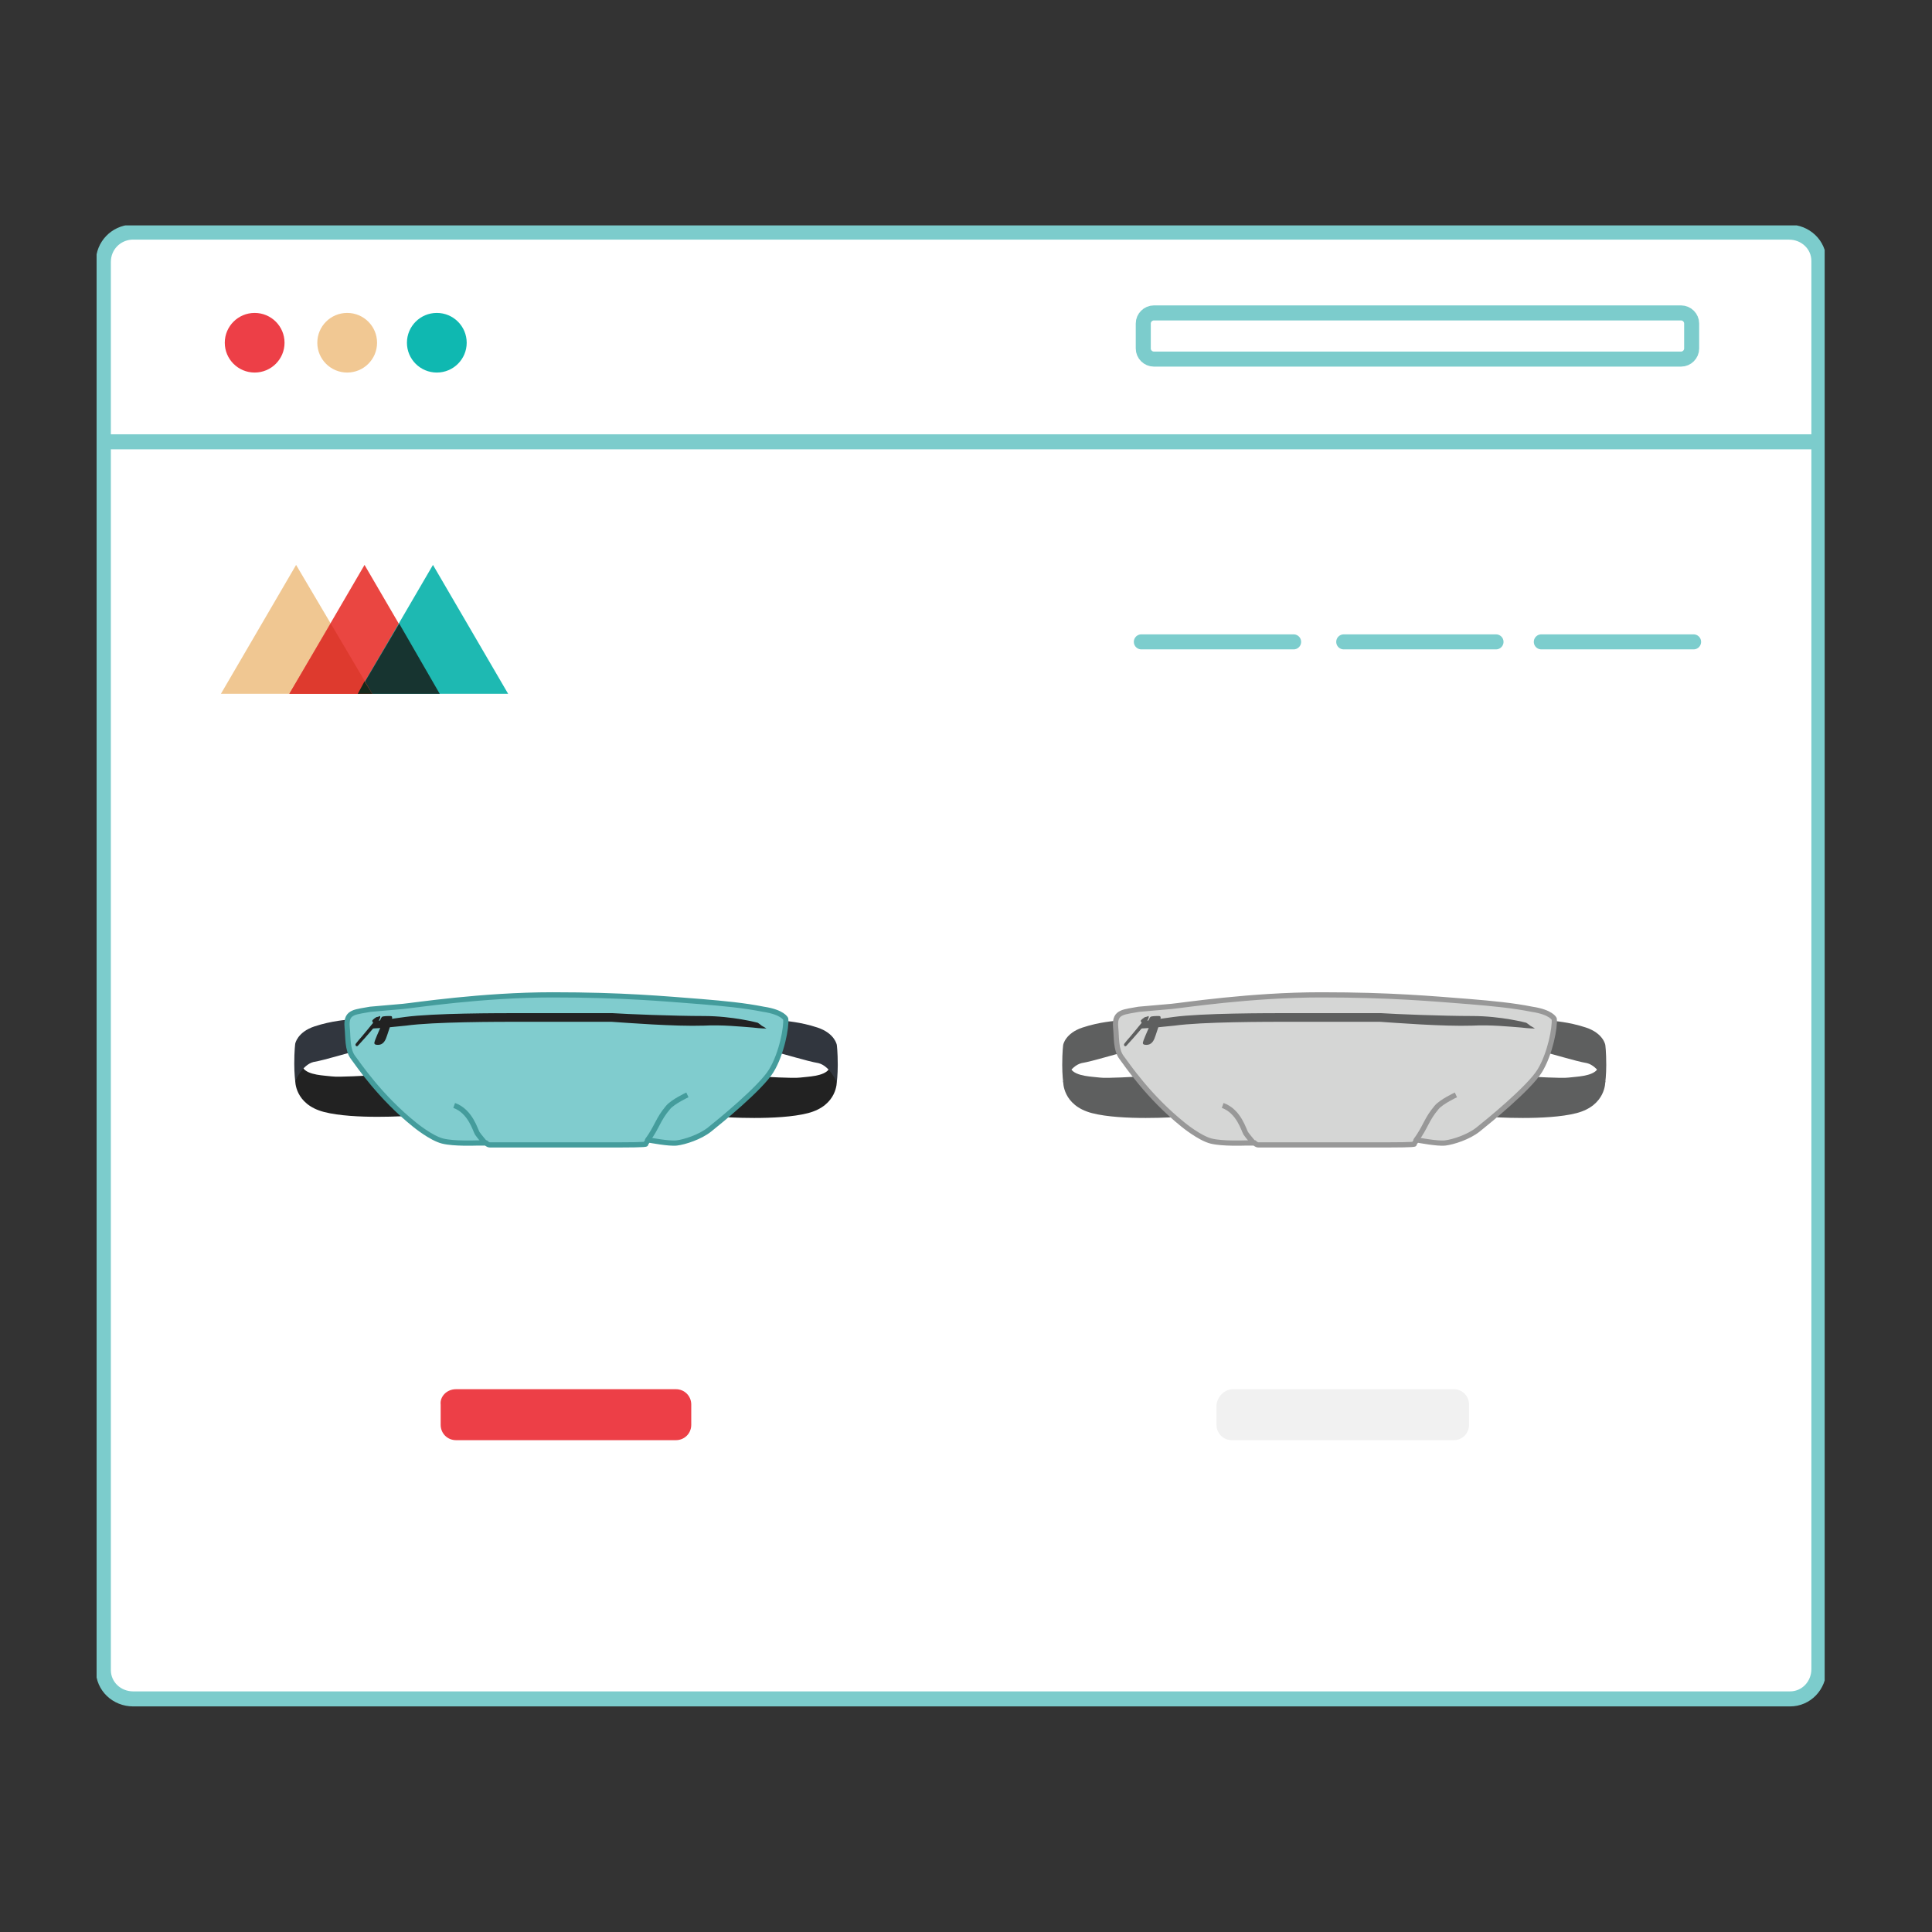
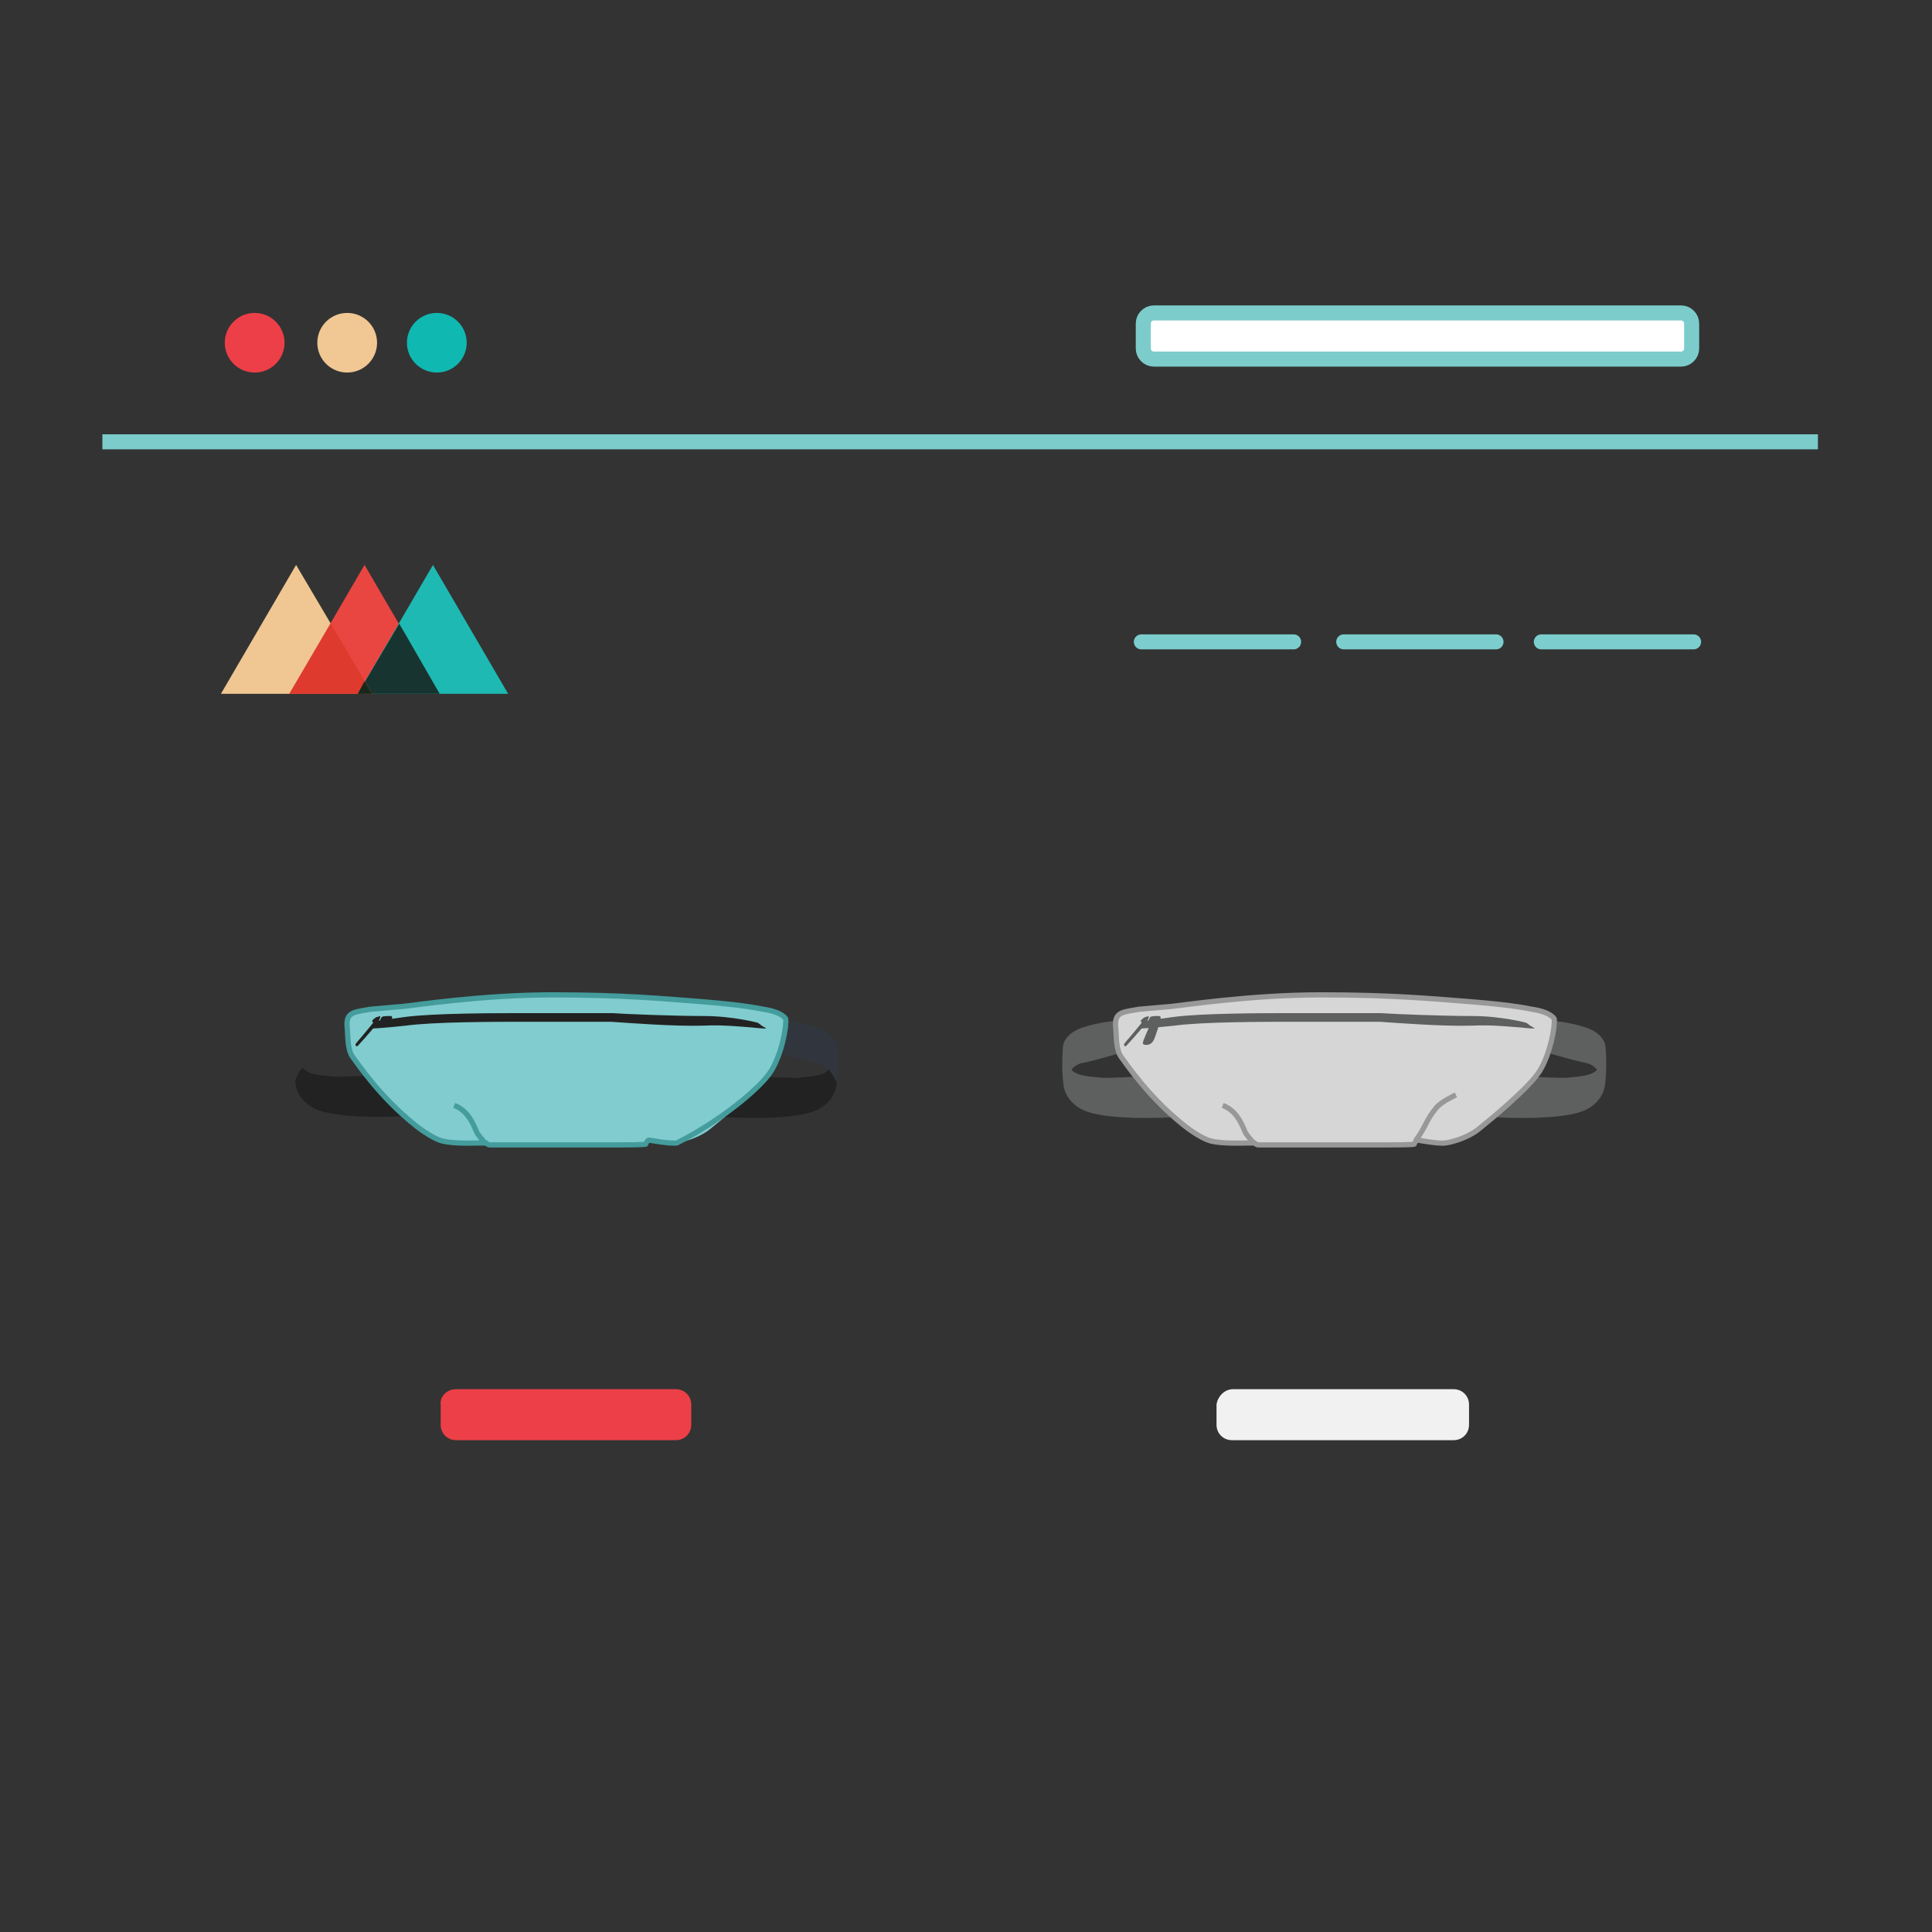
<svg xmlns="http://www.w3.org/2000/svg" width="180" height="180" viewBox="0 0 180 180" fill="none">
  <rect x="0" y="0" width="180" height="180" fill="#333333" stroke="none" />
  <g clip-path="url(#clip0_2372_67418)">
    <g clip-path="url(#clip1_2372_67418)">
-       <path d="M12.412 21.627H166.678C168.204 21.627 169.461 22.792 169.461 24.316V155.505C169.461 157.028 168.294 158.283 166.767 158.283H12.412C10.886 158.283 9.629 157.118 9.629 155.595V24.405C9.629 22.882 10.796 21.717 12.233 21.627C12.322 21.627 12.322 21.627 12.412 21.627Z" fill="white" stroke="#7CCCCC" stroke-width="1.4" stroke-miterlimit="10" />
      <path d="M77.243 99.588C76.794 100.305 75.178 100.305 74.549 100.395C73.921 100.484 71.048 100.305 71.048 100.305L67.366 104.069C67.366 104.069 72.484 104.427 75.268 103.71C78.052 102.993 77.962 100.753 77.962 100.753L77.603 99.947L77.243 99.588Z" fill="#222222" />
      <path d="M28.224 99.481C28.673 100.197 30.289 100.197 30.918 100.287C31.546 100.377 34.419 100.197 34.419 100.197L38.101 103.961C38.101 103.961 32.983 104.319 30.199 103.603C27.416 102.886 27.505 100.645 27.505 100.645L27.864 99.839L28.224 99.481Z" fill="#222222" />
      <path d="M73.023 95.108C73.023 95.108 74.55 95.197 76.166 95.735C77.782 96.273 77.962 97.348 77.962 97.348C77.962 97.348 78.052 97.975 78.052 99.23C78.052 100.126 77.962 100.843 77.962 100.843C77.962 100.843 77.333 99.319 76.256 99.05C75.178 98.871 72.933 98.154 72.394 98.065C71.856 97.975 72.844 95.197 72.844 95.197L73.023 95.108Z" fill="#31363E" />
-       <path d="M32.444 95C32.444 95 30.918 95.09 29.301 95.627C27.685 96.165 27.505 97.24 27.505 97.24C27.505 97.24 27.416 97.868 27.416 99.122C27.416 100.018 27.505 100.735 27.505 100.735C27.505 100.735 28.134 99.212 29.211 98.943C30.289 98.764 32.534 98.047 33.072 97.957C33.611 97.868 32.623 95.09 32.623 95.09L32.444 95Z" fill="#31363E" />
      <path d="M34.501 94.032C34.052 94.122 33.244 94.212 32.885 94.391C32.526 94.57 32.256 94.839 32.346 95.735C32.436 96.631 32.346 97.796 32.885 98.513C33.424 99.23 35.399 102.187 38.632 104.786C38.632 104.786 40.158 106.04 41.236 106.309C42.313 106.578 44.289 106.488 44.558 106.488C44.828 106.488 45.276 106.488 45.276 106.488C45.276 106.488 45.456 106.667 45.636 106.667C45.815 106.667 55.154 106.667 56.86 106.667C58.566 106.667 60.182 106.667 60.182 106.578C60.182 106.488 60.362 106.219 60.452 106.219C60.541 106.219 62.337 106.578 63.056 106.488C63.774 106.399 65.211 105.951 66.109 105.234C67.007 104.517 70.868 101.38 71.855 99.767C72.843 98.154 73.292 95.645 73.202 94.928C73.202 94.928 72.933 94.301 71.137 94.032C69.341 93.674 67.456 93.495 65.3 93.316C61.798 93.047 58.027 92.688 51.472 92.688C44.917 92.688 38.542 93.674 37.554 93.764C36.566 93.853 35.489 93.943 34.501 94.032Z" fill="#80CCCE" />
-       <path d="M34.501 94.032C34.052 94.122 33.244 94.212 32.885 94.391C32.526 94.57 32.256 94.839 32.346 95.735C32.436 96.631 32.346 97.796 32.885 98.513C33.424 99.23 35.399 102.187 38.632 104.786C38.632 104.786 40.158 106.04 41.236 106.309C42.313 106.578 44.289 106.488 44.558 106.488C44.828 106.488 45.276 106.488 45.276 106.488C45.276 106.488 45.456 106.667 45.636 106.667C45.815 106.667 55.154 106.667 56.86 106.667C58.566 106.667 60.182 106.667 60.182 106.578C60.182 106.488 60.362 106.219 60.452 106.219C60.541 106.219 62.337 106.578 63.056 106.488C63.774 106.399 65.211 105.951 66.109 105.234C67.007 104.517 70.868 101.38 71.855 99.767C72.843 98.154 73.292 95.645 73.202 94.928C73.202 94.928 72.933 94.301 71.137 94.032C69.341 93.674 67.456 93.495 65.3 93.316C61.798 93.047 58.027 92.688 51.472 92.688C44.917 92.688 38.542 93.674 37.554 93.764C36.566 93.853 35.489 93.943 34.501 94.032Z" stroke="#449C9C" stroke-width="0.485" stroke-miterlimit="10" />
-       <path d="M64.043 102.008C64.043 102.008 62.697 102.635 62.248 103.173C61.26 104.338 61.26 104.965 60.272 106.309" stroke="#449C9C" stroke-width="0.485" stroke-miterlimit="10" />
+       <path d="M34.501 94.032C34.052 94.122 33.244 94.212 32.885 94.391C32.526 94.57 32.256 94.839 32.346 95.735C32.436 96.631 32.346 97.796 32.885 98.513C33.424 99.23 35.399 102.187 38.632 104.786C38.632 104.786 40.158 106.04 41.236 106.309C42.313 106.578 44.289 106.488 44.558 106.488C44.828 106.488 45.276 106.488 45.276 106.488C45.276 106.488 45.456 106.667 45.636 106.667C45.815 106.667 55.154 106.667 56.86 106.667C58.566 106.667 60.182 106.667 60.182 106.578C60.182 106.488 60.362 106.219 60.452 106.219C60.541 106.219 62.337 106.578 63.056 106.488C67.007 104.517 70.868 101.38 71.855 99.767C72.843 98.154 73.292 95.645 73.202 94.928C73.202 94.928 72.933 94.301 71.137 94.032C69.341 93.674 67.456 93.495 65.3 93.316C61.798 93.047 58.027 92.688 51.472 92.688C44.917 92.688 38.542 93.674 37.554 93.764C36.566 93.853 35.489 93.943 34.501 94.032Z" stroke="#449C9C" stroke-width="0.485" stroke-miterlimit="10" />
      <path d="M45.187 106.488C45.187 106.488 44.648 105.861 44.469 105.592C44.289 105.323 43.84 103.531 42.314 102.993" stroke="#449C9C" stroke-width="0.485" stroke-miterlimit="10" />
      <path d="M34.591 95.825L35.13 95.108C35.13 95.108 35.22 95.108 37.734 94.749C40.428 94.391 46.264 94.391 48.778 94.391C49.676 94.391 50.664 94.391 51.742 94.391C53.897 94.391 56.142 94.391 57.039 94.391C58.297 94.481 62.876 94.66 65.57 94.66C68.264 94.66 70.598 95.287 70.598 95.287C70.598 95.287 70.868 95.466 70.957 95.556C71.137 95.645 71.406 95.825 71.406 95.825C71.406 95.825 70.868 95.825 70.149 95.735C68.982 95.645 67.276 95.466 65.57 95.556C62.876 95.645 58.297 95.287 56.95 95.197C56.142 95.197 53.897 95.197 51.742 95.197C50.664 95.197 49.587 95.197 48.778 95.197C46.264 95.197 40.428 95.197 37.824 95.556C35.309 95.825 34.591 95.825 34.591 95.825Z" fill="#222222" />
      <path d="M35.399 95.108C35.399 95.108 35.22 95.377 35.489 95.287C35.758 95.197 36.477 95.197 36.477 95.108C36.477 95.018 36.656 94.66 36.387 94.66C36.117 94.66 35.669 94.66 35.579 94.749C35.489 94.839 35.399 95.108 35.399 95.108Z" fill="#222222" />
-       <path d="M35.759 95.018C35.759 95.018 35.04 96.631 34.95 96.9C34.861 97.169 34.771 97.348 35.22 97.348C35.669 97.348 35.848 96.99 35.938 96.81C36.028 96.631 36.567 94.928 36.567 94.928L35.759 95.018Z" fill="#222222" />
      <path d="M35.399 94.66C35.399 94.66 35.579 94.749 35.04 95.466C34.501 96.183 33.334 97.438 33.334 97.438C33.334 97.438 33.244 97.527 33.154 97.438C33.065 97.258 33.154 97.258 33.424 96.9C33.603 96.721 34.771 95.287 34.771 95.287C34.771 95.287 34.681 95.197 34.681 95.108C34.681 95.018 35.04 94.749 35.13 94.749C35.22 94.749 35.399 94.66 35.399 94.66Z" fill="#222222" />
      <path d="M148.843 99.588C148.394 100.305 146.778 100.305 146.149 100.395C145.521 100.484 142.647 100.305 142.647 100.305L138.966 104.069C138.966 104.069 144.084 104.427 146.868 103.71C149.651 102.993 149.561 100.753 149.561 100.753L149.202 99.947L148.843 99.588Z" fill="#5E5F5F" />
      <path d="M144.623 95.108C144.623 95.108 146.149 95.197 147.766 95.735C149.382 96.273 149.561 97.348 149.561 97.348C149.561 97.348 149.651 97.975 149.651 99.23C149.651 100.126 149.561 100.843 149.561 100.843C149.561 100.843 148.933 99.319 147.855 99.05C146.778 98.871 144.533 98.154 143.994 98.065C143.456 97.975 144.443 95.197 144.443 95.197L144.623 95.108Z" fill="#5E5F5F" />
      <path d="M99.773 99.588C100.222 100.305 101.839 100.305 102.467 100.395C103.096 100.484 105.969 100.305 105.969 100.305L109.651 104.069C109.651 104.069 104.532 104.427 101.749 103.71C98.965 102.993 99.055 100.753 99.055 100.753L99.414 99.947L99.773 99.588Z" fill="#5E5F5F" />
      <path d="M103.994 95.108C103.994 95.108 102.467 95.197 100.851 95.735C99.234 96.273 99.055 97.348 99.055 97.348C99.055 97.348 98.965 97.975 98.965 99.23C98.965 100.126 99.055 100.843 99.055 100.843C99.055 100.843 99.683 99.319 100.761 99.05C101.838 98.871 104.083 98.154 104.622 98.065C105.161 97.975 104.173 95.197 104.173 95.197L103.994 95.108Z" fill="#5E5F5F" />
      <path d="M106.101 94.032C105.652 94.122 104.844 94.212 104.485 94.391C104.126 94.57 103.857 94.839 103.946 95.735C104.036 96.631 103.946 97.796 104.485 98.513C105.024 99.23 106.999 102.187 110.232 104.786C110.232 104.786 111.758 106.04 112.836 106.309C113.913 106.578 115.889 106.488 116.158 106.488C116.428 106.488 116.877 106.488 116.877 106.488C116.877 106.488 117.056 106.667 117.236 106.667C117.415 106.667 126.754 106.667 128.46 106.667C130.166 106.667 131.782 106.667 131.782 106.578C131.782 106.488 131.962 106.219 132.052 106.219C132.141 106.219 133.937 106.578 134.656 106.488C135.374 106.399 136.811 105.951 137.709 105.234C138.607 104.517 142.468 101.38 143.456 99.767C144.443 98.154 144.892 95.645 144.802 94.928C144.802 94.928 144.533 94.301 142.737 94.032C140.941 93.674 139.056 93.495 136.901 93.316C133.399 93.047 129.627 92.688 123.072 92.688C116.517 92.688 110.142 93.674 109.154 93.764C108.167 93.853 107.089 93.943 106.101 94.032Z" fill="#D5D6D5" />
      <path d="M106.101 94.032C105.652 94.122 104.844 94.212 104.485 94.391C104.126 94.57 103.857 94.839 103.946 95.735C104.036 96.631 103.946 97.796 104.485 98.513C105.024 99.23 106.999 102.187 110.232 104.786C110.232 104.786 111.758 106.04 112.836 106.309C113.913 106.578 115.889 106.488 116.158 106.488C116.428 106.488 116.877 106.488 116.877 106.488C116.877 106.488 117.056 106.667 117.236 106.667C117.415 106.667 126.754 106.667 128.46 106.667C130.166 106.667 131.782 106.667 131.782 106.578C131.782 106.488 131.962 106.219 132.052 106.219C132.141 106.219 133.937 106.578 134.656 106.488C135.374 106.399 136.811 105.951 137.709 105.234C138.607 104.517 142.468 101.38 143.456 99.767C144.443 98.154 144.892 95.645 144.802 94.928C144.802 94.928 144.533 94.301 142.737 94.032C140.941 93.674 139.056 93.495 136.901 93.316C133.399 93.047 129.627 92.688 123.072 92.688C116.517 92.688 110.142 93.674 109.154 93.764C108.167 93.853 107.089 93.943 106.101 94.032Z" stroke="#989898" stroke-width="0.485" stroke-miterlimit="10" />
      <path d="M135.644 102.008C135.644 102.008 134.297 102.635 133.848 103.173C132.86 104.338 132.86 104.965 131.872 106.309" stroke="#989898" stroke-width="0.485" stroke-miterlimit="10" />
      <path d="M116.787 106.488C116.787 106.488 116.248 105.861 116.069 105.592C115.889 105.323 115.44 103.531 113.914 102.993" stroke="#989898" stroke-width="0.485" stroke-miterlimit="10" />
      <path d="M106.191 95.825L106.73 95.108C106.73 95.108 106.82 95.108 109.334 94.749C112.028 94.391 117.864 94.391 120.378 94.391C121.276 94.391 122.264 94.391 123.342 94.391C125.497 94.391 127.742 94.391 128.64 94.391C129.897 94.481 134.476 94.66 137.17 94.66C139.864 94.66 142.198 95.287 142.198 95.287C142.198 95.287 142.468 95.466 142.558 95.556C142.737 95.645 143.006 95.825 143.006 95.825C143.006 95.825 142.468 95.825 141.749 95.735C140.582 95.645 138.876 95.466 137.17 95.556C134.476 95.645 129.897 95.287 128.55 95.197C127.742 95.197 125.497 95.197 123.342 95.197C122.264 95.197 121.187 95.197 120.378 95.197C117.864 95.197 112.028 95.197 109.424 95.556C106.909 95.825 106.191 95.825 106.191 95.825Z" fill="#5E5F5F" />
      <path d="M106.999 95.108C106.999 95.108 106.82 95.377 107.089 95.287C107.358 95.197 108.077 95.197 108.077 95.108C108.077 95.018 108.256 94.66 107.987 94.66C107.718 94.66 107.269 94.66 107.179 94.749C107.089 94.839 106.999 95.108 106.999 95.108Z" fill="#5E5F5F" />
      <path d="M107.359 95.018C107.359 95.018 106.64 96.631 106.551 96.9C106.461 97.169 106.371 97.348 106.82 97.348C107.269 97.348 107.448 96.99 107.538 96.81C107.628 96.631 108.167 94.928 108.167 94.928L107.359 95.018Z" fill="#5E5F5F" />
      <path d="M106.999 94.66C106.999 94.66 107.179 94.749 106.64 95.466C106.101 96.183 104.934 97.438 104.934 97.438C104.934 97.438 104.844 97.527 104.755 97.438C104.665 97.258 104.755 97.258 105.024 96.9C105.204 96.721 106.371 95.287 106.371 95.287C106.371 95.287 106.281 95.197 106.281 95.108C106.281 95.018 106.64 94.749 106.73 94.749C106.82 94.749 106.999 94.66 106.999 94.66Z" fill="#5E5F5F" />
      <path d="M23.726 34.71C25.264 34.71 26.51 33.467 26.51 31.933C26.51 30.398 25.264 29.154 23.726 29.154C22.189 29.154 20.942 30.398 20.942 31.933C20.942 33.467 22.189 34.71 23.726 34.71Z" fill="#ED3F47" />
      <path d="M40.697 34.71C42.234 34.71 43.481 33.467 43.481 31.933C43.481 30.398 42.234 29.154 40.697 29.154C39.16 29.154 37.913 30.398 37.913 31.933C37.913 33.467 39.16 34.71 40.697 34.71Z" fill="#0FB8B1" />
      <path d="M32.346 34.71C33.884 34.71 35.13 33.467 35.13 31.933C35.13 30.398 33.884 29.154 32.346 29.154C30.809 29.154 29.563 30.398 29.563 31.933C29.563 33.467 30.809 34.71 32.346 34.71Z" fill="#F1C893" />
      <path d="M107.504 29.154H156.621C157.16 29.154 157.608 29.603 157.608 30.14V32.47C157.608 33.008 157.16 33.456 156.621 33.456H107.504C106.965 33.456 106.516 33.008 106.516 32.47V30.14C106.516 29.603 106.965 29.154 107.504 29.154Z" fill="white" stroke="#7CCCCC" stroke-width="1.4" stroke-miterlimit="10" />
      <path d="M9.539 41.162H169.371" stroke="#7CCCCC" stroke-width="1.4" stroke-miterlimit="10" />
      <path d="M143.601 59.801H157.788" stroke="#7CCDCD" stroke-width="1.4" stroke-miterlimit="10" stroke-linecap="round" />
      <path d="M125.193 59.801H139.38" stroke="#7CCDCD" stroke-width="1.4" stroke-miterlimit="10" stroke-linecap="round" />
      <path d="M106.336 59.801H120.524" stroke="#7CCDCD" stroke-width="1.4" stroke-miterlimit="10" stroke-linecap="round" />
      <path d="M20.583 64.64L27.587 52.632L34.681 64.64H20.583Z" fill="#F0C792" />
      <path d="M26.959 64.64L33.963 52.632L40.967 64.64H26.959Z" fill="#EA4641" />
      <path d="M33.334 64.64L40.338 52.632L47.342 64.64H33.334Z" fill="#1EB9B2" />
      <path d="M33.334 64.64H40.967L37.195 58.099L33.334 64.64Z" fill="#173430" />
      <path d="M26.959 64.64H34.681L30.82 58.099L26.959 64.64Z" fill="#DE3A2E" />
      <path d="M33.334 64.64H34.681L33.963 63.475L33.334 64.64Z" fill="#15291B" />
      <path d="M42.493 129.428H62.966C63.774 129.428 64.403 130.056 64.403 130.862C64.403 130.862 64.403 130.862 64.403 130.952V132.744C64.403 133.551 63.774 134.178 62.966 134.178C62.966 134.178 62.966 134.178 62.876 134.178H42.493C41.685 134.178 41.056 133.551 41.056 132.744C41.056 132.744 41.056 132.744 41.056 132.654V130.862C40.967 130.145 41.595 129.428 42.493 129.428C42.493 129.428 42.403 129.428 42.493 129.428Z" fill="#ED3F47" />
      <path d="M114.867 129.428H135.429C136.238 129.428 136.866 130.056 136.866 130.862C136.866 130.862 136.866 130.862 136.866 130.952V132.744C136.866 133.551 136.238 134.178 135.429 134.178C135.429 134.178 135.429 134.178 135.34 134.178H114.777C113.969 134.178 113.34 133.551 113.34 132.744C113.34 132.744 113.34 132.744 113.34 132.654V130.862C113.43 130.145 114.059 129.428 114.867 129.428Z" fill="#F1F1F1" />
    </g>
  </g>
  <defs>
    <clipPath id="clip0_2372_67418">
      <rect width="180" height="180" fill="white" />
    </clipPath>
    <clipPath id="clip1_2372_67418">
      <rect width="161" height="138" fill="white" transform="translate(9 21)" />
    </clipPath>
  </defs>
</svg>